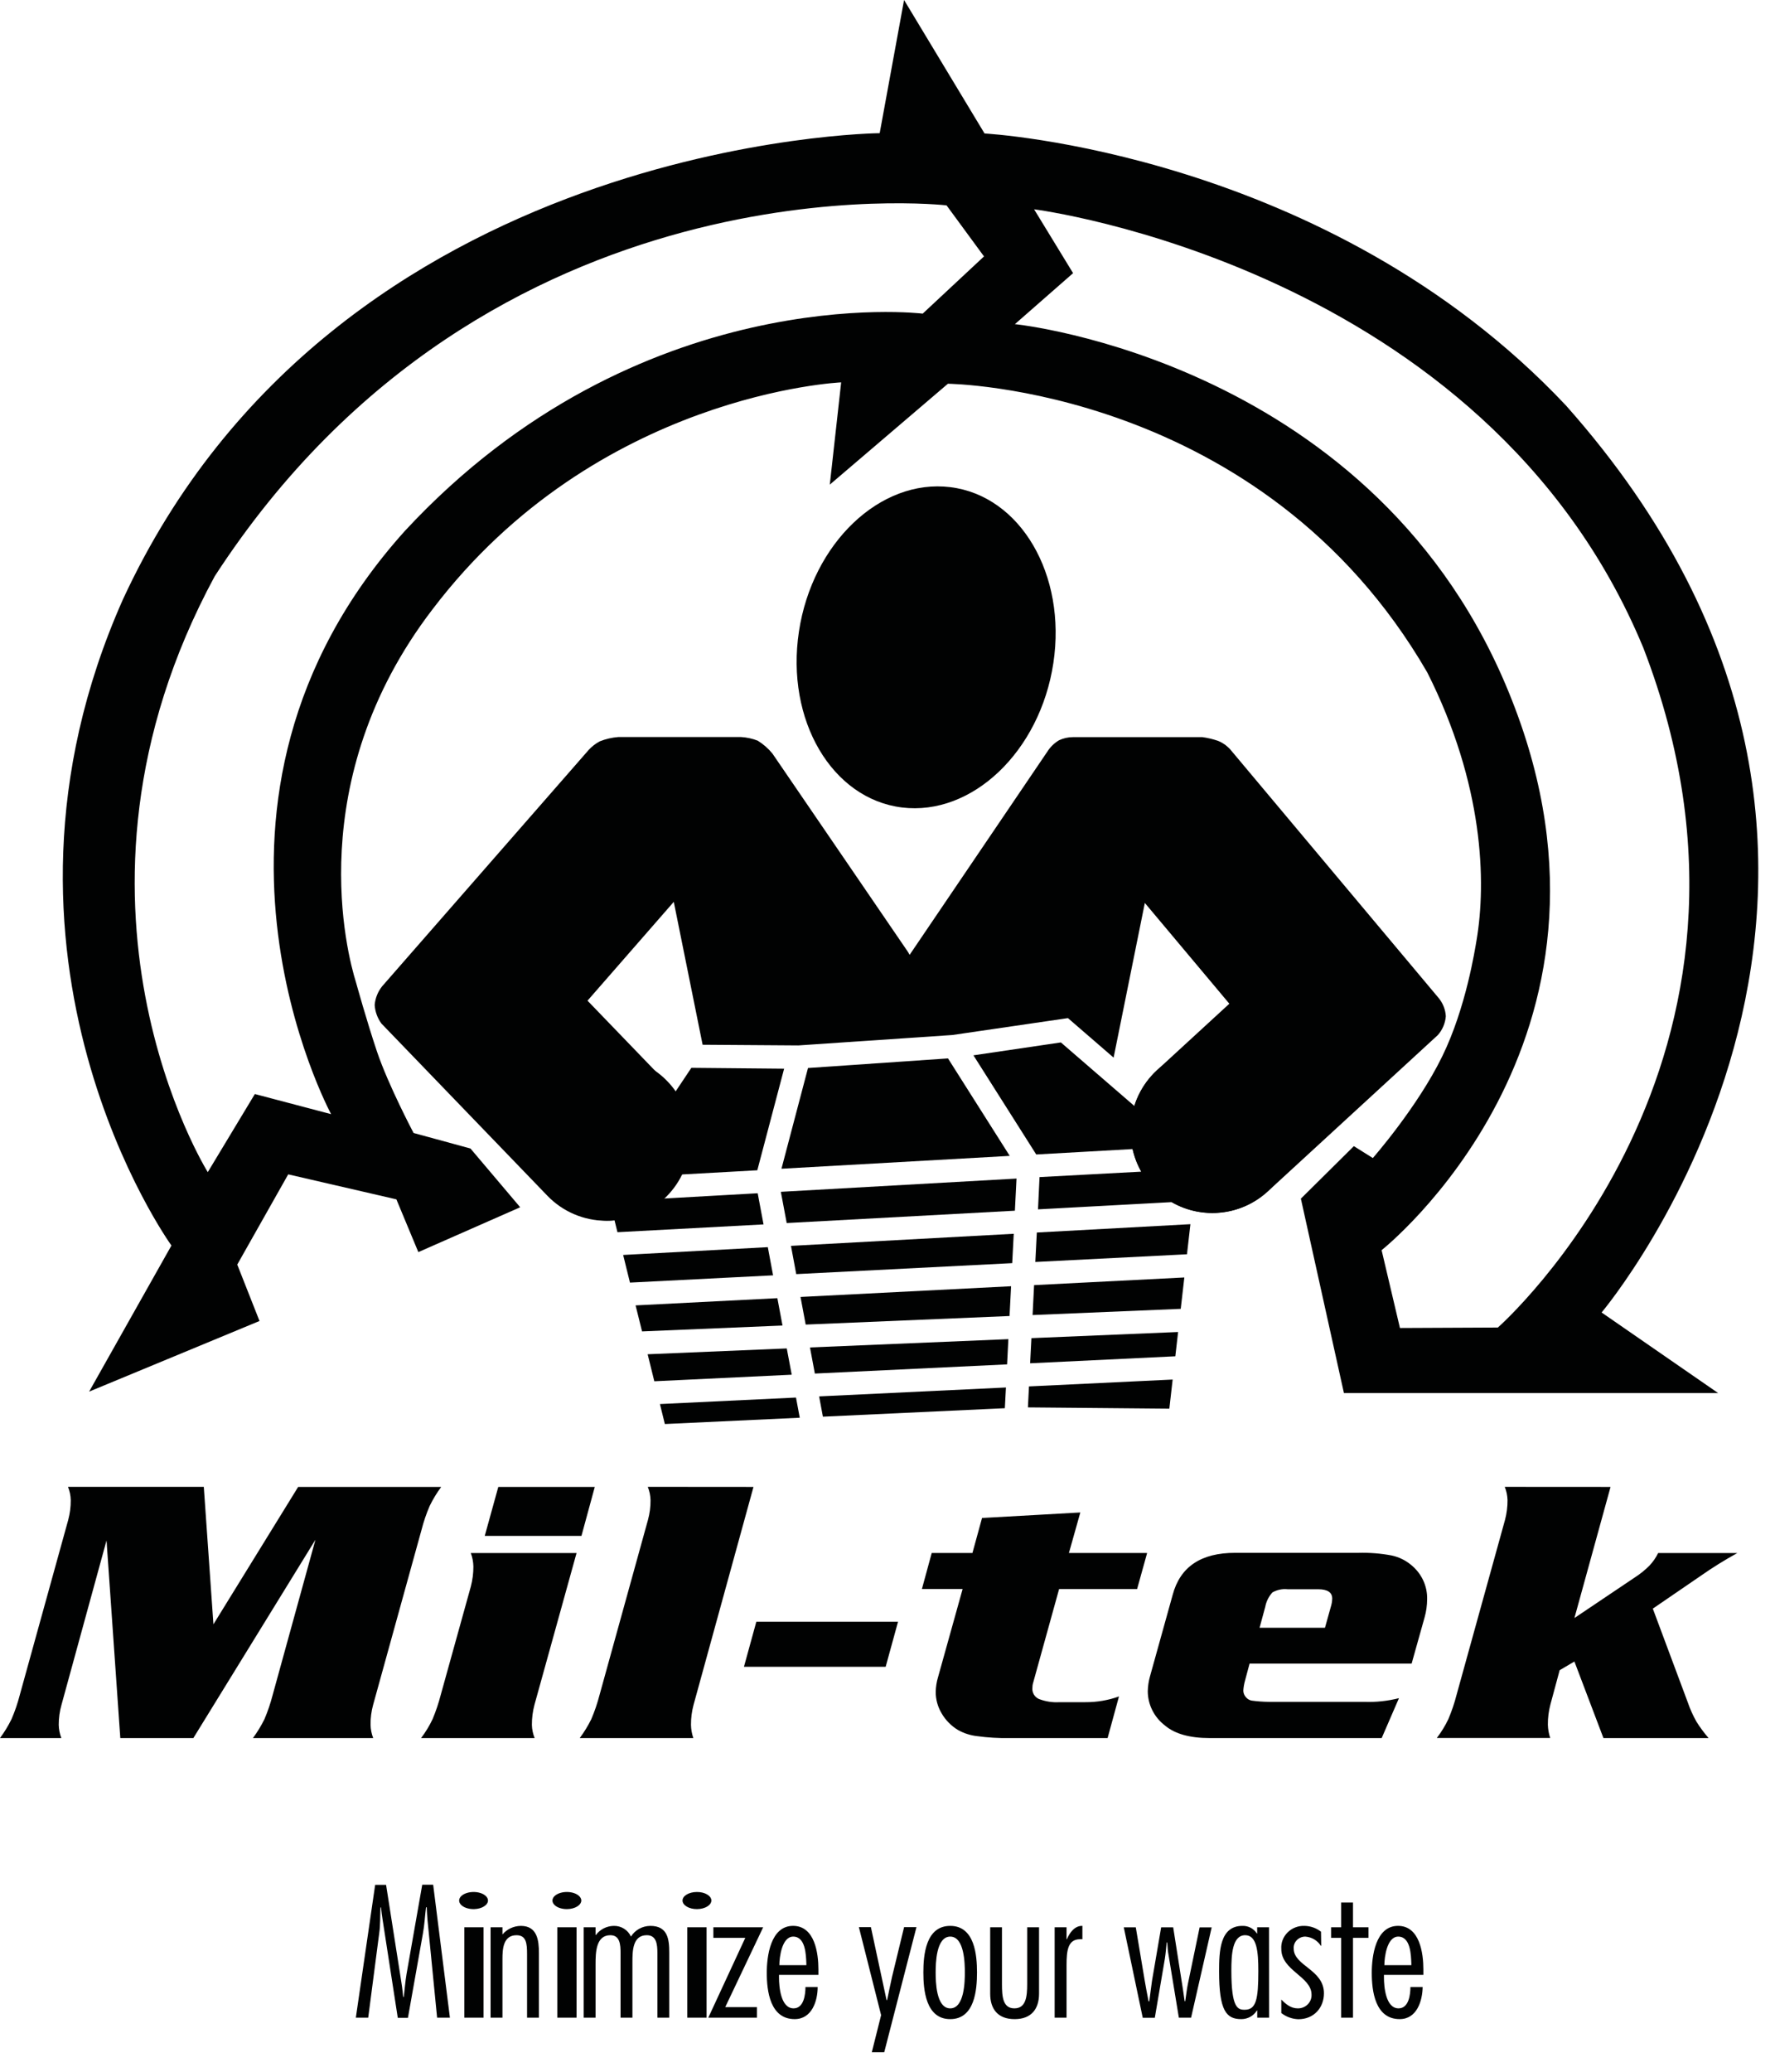
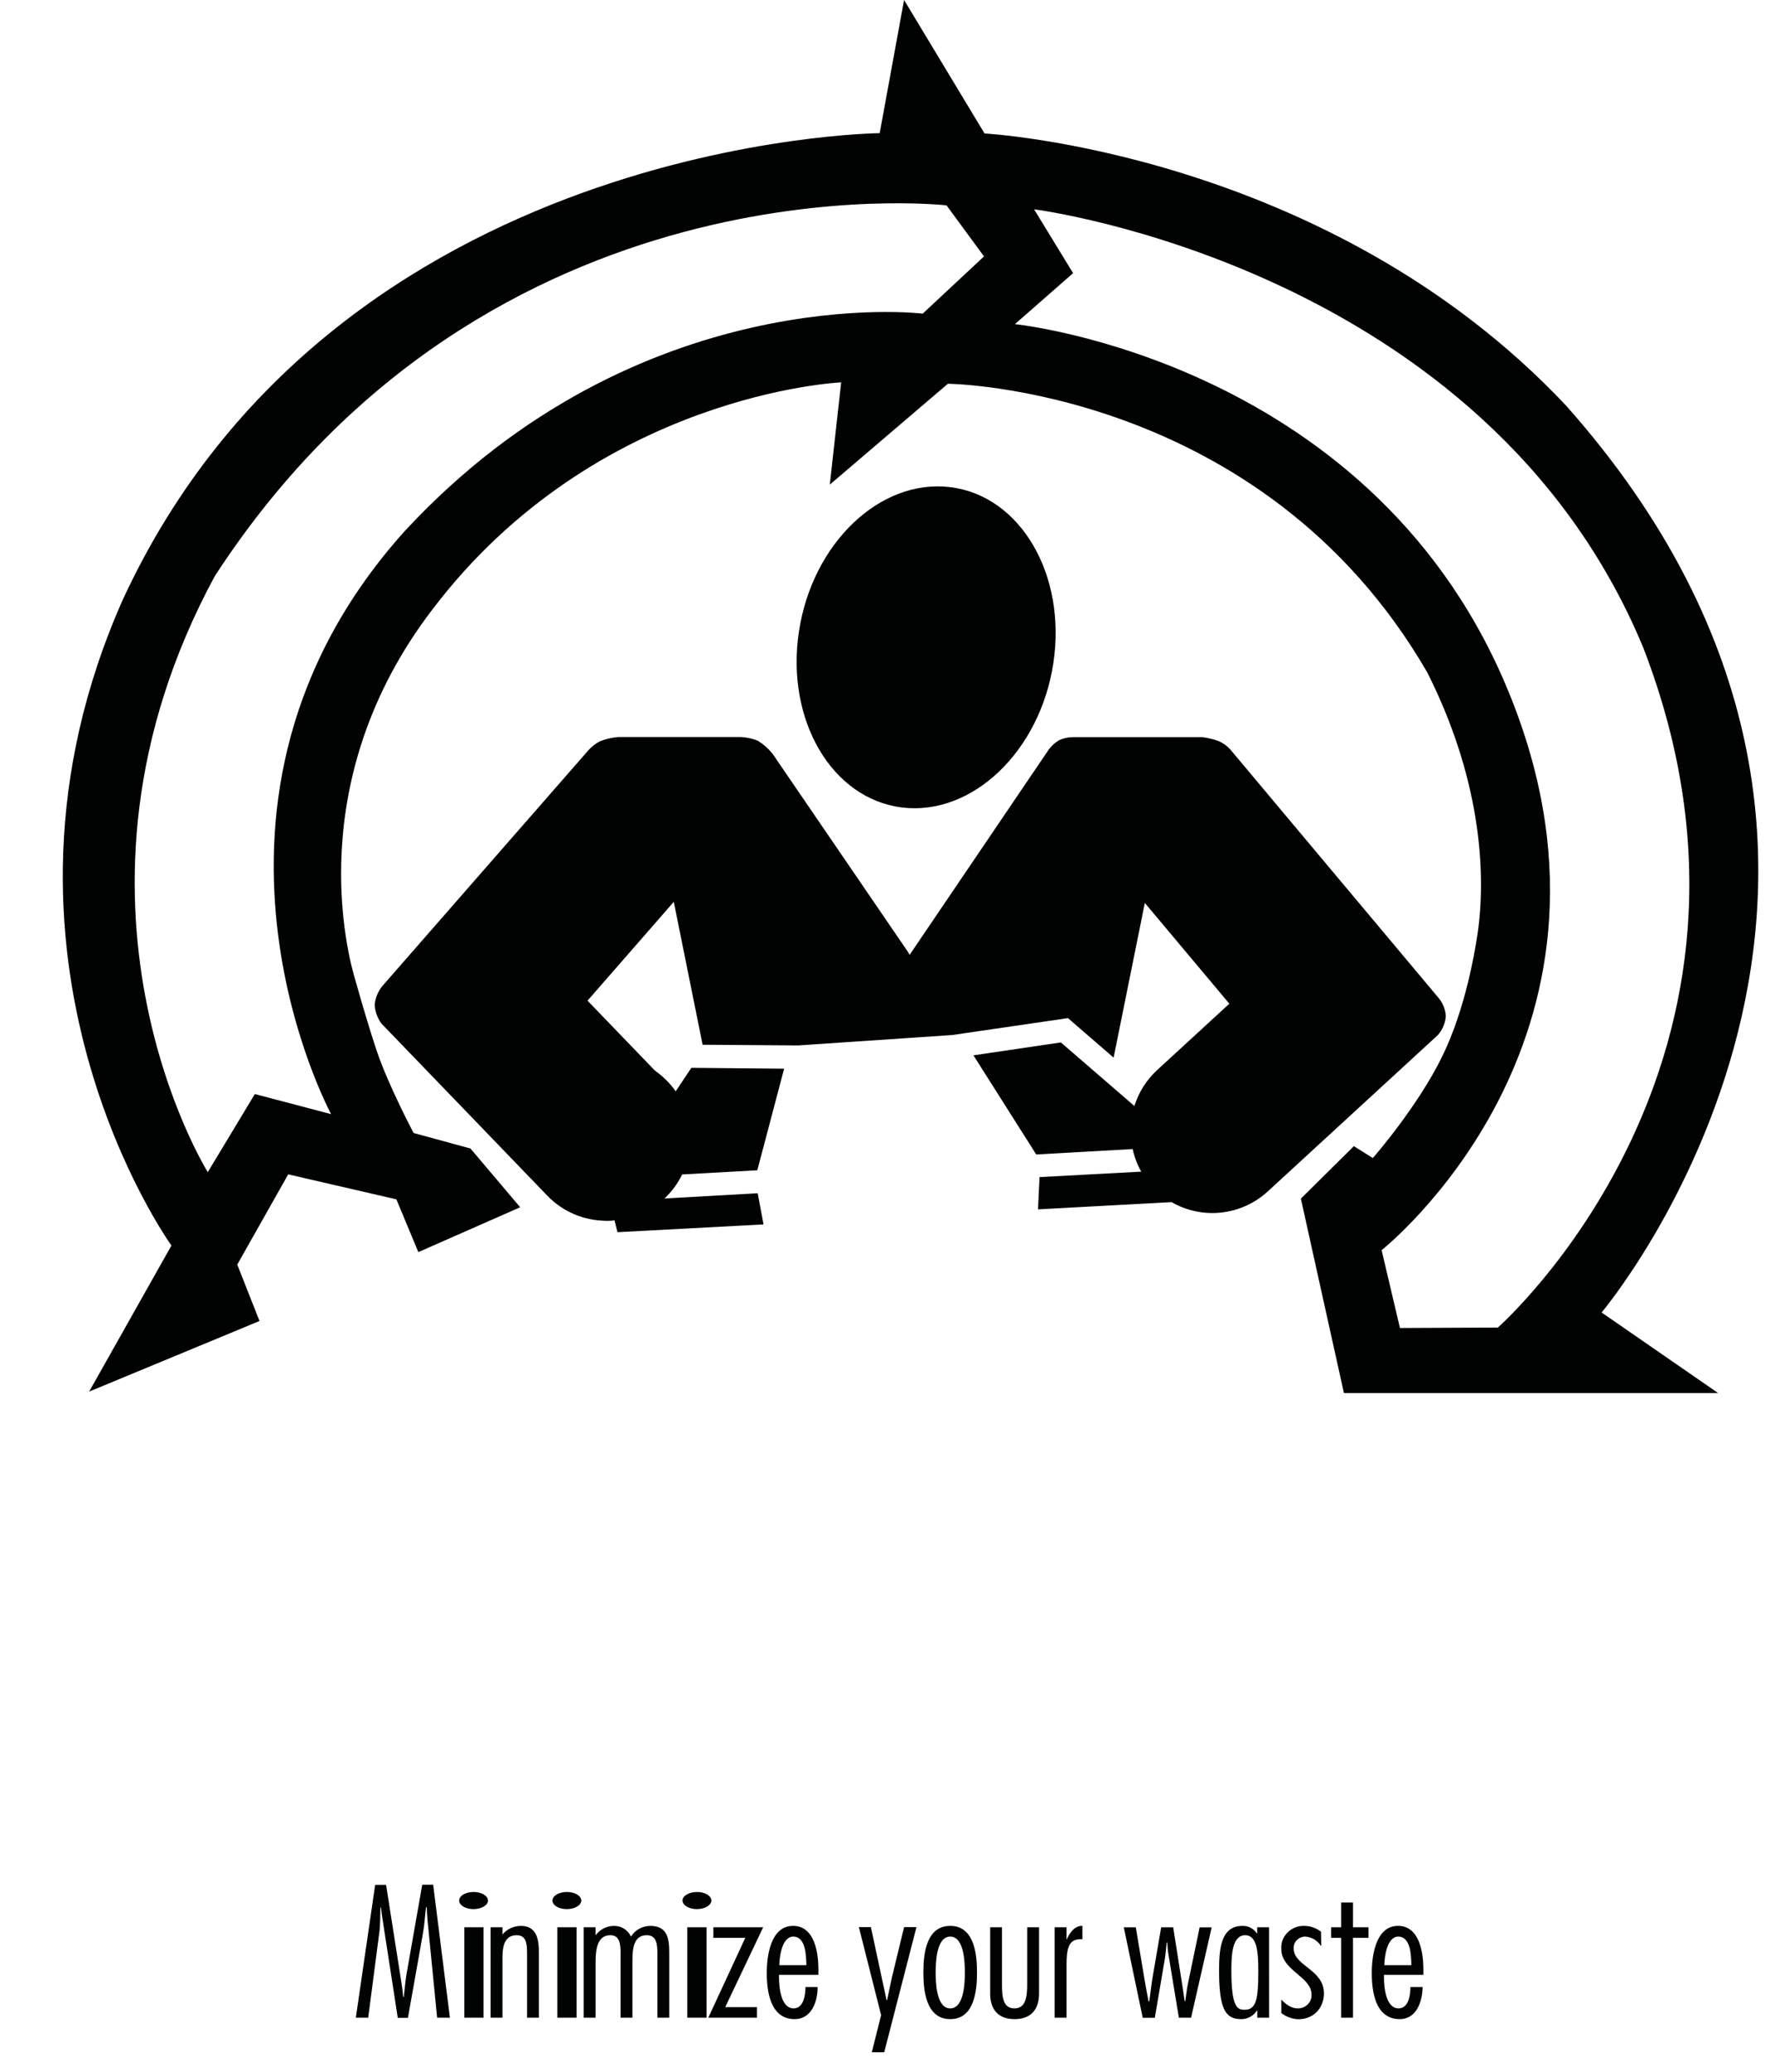
<svg xmlns="http://www.w3.org/2000/svg" version="1.1" id="Livello_1" x="0px" y="0px" width="108px" height="126px" viewBox="0 0 108 126" enable-background="new 0 0 108 126" xml:space="preserve">
  <g>
    <path fill="#010202" d="M27.375,122.712h-0.779l-0.586-5.961c-0.023-0.25-0.034-0.501-0.044-0.753h-0.044   c-0.068,0.536-0.091,1.061-0.19,1.597l-0.911,5.125h-0.618l-0.922-5.961c-0.044-0.252-0.067-0.501-0.098-0.753h-0.034   c-0.023,0.526,0,1.072-0.078,1.587l-0.667,5.119h-0.753l1.176-8.081h0.664l0.945,6.019c0.044,0.267,0.064,0.536,0.099,0.803h0.033   c0.055-0.458,0.089-0.931,0.167-1.393l0.956-5.435h0.665L27.375,122.712z M28.848,116.108c-0.357,0.008-0.688-0.112-0.834-0.306   c-0.147-0.193-0.083-0.422,0.164-0.574c0.248-0.153,0.625-0.203,0.958-0.126c0.333,0.077,0.553,0.269,0.556,0.479   C29.692,115.863,29.32,116.095,28.848,116.108z M29.421,122.712h-1.168v-5.499h1.168V122.712z M30.571,117.652   c0.274-0.327,0.684-0.519,1.119-0.524c1.01,0,1.101,0.901,1.101,1.65v3.934h-0.722v-3.86c0-0.653-0.043-1.156-0.643-1.156   c-0.82,0-0.854,0.866-0.854,1.447v3.569h-0.722v-5.499h0.722V117.652L30.571,117.652z M34.504,116.108   c-0.356,0.004-0.68-0.12-0.819-0.315c-0.141-0.193-0.071-0.418,0.178-0.57c0.249-0.151,0.625-0.197,0.955-0.12   c0.33,0.079,0.547,0.269,0.551,0.479C35.368,115.868,34.984,116.103,34.504,116.108z M35.082,122.712h-1.173v-5.499h1.173V122.712z    M36.237,117.676h0.024c0.25-0.335,0.647-0.538,1.075-0.548c0.457-0.014,0.875,0.248,1.054,0.652   c0.247-0.402,0.695-0.648,1.178-0.652c1.064,0,1.153,0.813,1.153,1.629v3.955h-0.722v-3.934c0-0.528-0.055-1.083-0.645-1.083   c-0.854,0-0.874,0.935-0.874,1.629v3.388h-0.722v-3.924c0-0.513-0.033-1.093-0.622-1.093c-0.875,0-0.899,1.052-0.899,1.755v3.262   h-0.721v-5.499h0.721V117.676L36.237,117.676z M42.414,116.108c-0.484,0.004-0.881-0.229-0.886-0.517   c-0.004-0.288,0.385-0.522,0.87-0.524c0.484-0.006,0.881,0.227,0.886,0.515C43.283,115.87,42.896,116.104,42.414,116.108z    M42.992,122.712h-1.174v-5.499h1.174V122.712z M46.058,122.712h-2.962l2.251-4.856h-1.942v-0.643h3.03l-2.308,4.856h1.931V122.712   z M47.399,120.107v0.161c0,0.545,0.099,1.876,0.888,1.876c0.63,0,0.721-0.858,0.721-1.296h0.743c0,0.836-0.345,1.95-1.399,1.95   c-1.498,0-1.698-1.714-1.698-2.819c0-0.988,0.224-2.852,1.6-2.852c1.332,0,1.542,1.684,1.542,2.645v0.335H47.399z M49.063,119.518   v-0.097c-0.023-0.524-0.044-1.641-0.8-1.641c-0.688,0-0.843,1.254-0.843,1.737H49.063L49.063,119.518z M53.801,124.813h-0.756   l0.566-2.256l-1.352-5.352h0.731l0.953,4.438h0.034c0.102-0.472,0.189-0.942,0.299-1.414l0.733-3.024h0.753L53.801,124.813z    M59.446,119.959c0,1.039-0.132,2.84-1.629,2.84c-1.498,0-1.635-1.801-1.635-2.84c0-1.043,0.137-2.831,1.635-2.831   C59.314,117.128,59.446,118.93,59.446,119.959z M56.93,119.959c0,0.535,0.021,2.186,0.888,2.186c0.866,0,0.888-1.65,0.888-2.186   c0-0.538-0.025-2.179-0.888-2.179C56.952,117.78,56.93,119.433,56.93,119.959z M60.965,117.213v3.45   c0,0.752,0.045,1.481,0.757,1.481c0.71,0,0.777-0.731,0.777-1.481v-3.45h0.722v4.04c0,0.923-0.466,1.546-1.485,1.546   c-1.021,0-1.488-0.611-1.488-1.546v-4.04H60.965z M64.895,117.94h0.021c0.156-0.383,0.466-0.826,0.942-0.813v0.813h-0.142   c-0.745,0-0.822,0.698-0.822,1.577v3.194h-0.724v-5.499h0.724V117.94z M72.471,122.712h-0.743l-0.657-3.989   c-0.029-0.189-0.029-0.395-0.055-0.589h-0.03c-0.035,0.333-0.057,0.664-0.112,1.005l-0.609,3.577H69.53l-1.153-5.499h0.731   l0.544,3.249c0.067,0.42,0.154,0.826,0.233,1.253h0.043c0.058-0.415,0.103-0.824,0.166-1.253l0.556-3.249h0.733l0.598,3.806   c0.035,0.227,0.069,0.463,0.099,0.688h0.035c0.056-0.353,0.091-0.72,0.166-1.074l0.71-3.419h0.733L72.471,122.712z M77.219,122.712   h-0.722v-0.432h-0.025c-0.197,0.321-0.557,0.519-0.944,0.519c-0.909,0-1.352-0.501-1.352-2.895c0-1.234,0.044-2.776,1.42-2.776   c0.355-0.012,0.692,0.167,0.876,0.459h0.021v-0.374h0.722L77.219,122.712L77.219,122.712z M75.764,117.695   c-0.797,0-0.842,1.221-0.842,2.155c0,2.271,0.387,2.38,0.809,2.38c0.701,0,0.832-0.633,0.832-2.359   C76.563,118.68,76.472,117.695,75.764,117.695z M80.39,118.339h-0.023c-0.203-0.322-0.551-0.529-0.942-0.559   c-0.197-0.002-0.385,0.077-0.519,0.215c-0.137,0.139-0.207,0.325-0.191,0.515c0,0.524,0.463,0.849,0.921,1.211   c0.457,0.363,0.919,0.783,0.919,1.505c0,0.881-0.611,1.579-1.557,1.579c-0.38-0.014-0.743-0.147-1.037-0.377v-0.82   c0.274,0.278,0.574,0.537,1.008,0.537c0.229,0.002,0.445-0.087,0.602-0.245c0.156-0.157,0.24-0.372,0.23-0.591   c0-0.547-0.455-0.913-0.923-1.31c-0.467-0.396-0.917-0.814-0.917-1.466c-0.027-0.374,0.112-0.739,0.385-1.009   c0.271-0.269,0.646-0.412,1.033-0.396c0.363,0.008,0.714,0.132,0.998,0.354L80.39,118.339L80.39,118.339z M83.265,117.855h-0.942   v4.856h-0.722v-4.856h-0.611v-0.643h0.611v-1.505h0.722v1.505h0.942V117.855z M84.207,120.107v0.161   c0,0.545,0.101,1.876,0.888,1.876c0.633,0,0.722-0.858,0.722-1.296h0.745c-0.016,0.836-0.347,1.95-1.398,1.95   c-1.498,0-1.699-1.714-1.699-2.819c0-0.988,0.223-2.852,1.599-2.852c1.329,0,1.541,1.684,1.541,2.645v0.335H84.207z    M85.873,119.518v-0.097c-0.021-0.524-0.043-1.641-0.798-1.641c-0.687,0-0.843,1.254-0.843,1.737H85.873z" />
    <g>
-       <path fill="#010202" d="M12.986,98.787l5.155-8.356h8.705c-0.272,0.366-0.508,0.757-0.706,1.165    c-0.201,0.468-0.365,0.95-0.491,1.443l-2.947,10.65c-0.108,0.395-0.161,0.803-0.155,1.211c0.007,0.275,0.061,0.548,0.161,0.805    H15.39c0.268-0.363,0.503-0.748,0.701-1.15c0.202-0.475,0.367-0.962,0.496-1.459l2.606-9.453l-7.428,12.063H7.32L6.482,93.688    L3.74,103.689c-0.112,0.395-0.167,0.803-0.166,1.211c0.006,0.275,0.06,0.548,0.158,0.805H0c0.27-0.363,0.504-0.748,0.701-1.15    c0.205-0.475,0.371-0.96,0.499-1.457l2.95-10.656c0.106-0.396,0.159-0.8,0.155-1.208c-0.005-0.276-0.063-0.549-0.168-0.809H12.4    L12.986,98.787L12.986,98.787z M35.081,94.451l-2.56,9.225c-0.108,0.404-0.161,0.818-0.158,1.234    c0.008,0.273,0.064,0.542,0.168,0.795h-6.911c0.274-0.359,0.509-0.746,0.701-1.152c0.199-0.477,0.363-0.962,0.491-1.457    l1.837-6.613c0.103-0.396,0.155-0.803,0.154-1.211c-0.006-0.28-0.059-0.557-0.158-0.82H35.081z M36.19,90.431l-0.811,2.978h-5.884    l0.824-2.978H36.19z M45.846,90.431l-3.648,13.259c-0.106,0.395-0.158,0.803-0.155,1.211c0.005,0.275,0.053,0.546,0.144,0.805    h-6.913c0.27-0.363,0.505-0.748,0.704-1.15c0.202-0.475,0.368-0.96,0.497-1.457l2.949-10.656c0.109-0.394,0.162-0.8,0.158-1.208    c-0.006-0.276-0.063-0.549-0.168-0.809L45.846,90.431L45.846,90.431z M46.019,98.63h8.622l-0.753,2.74h-8.622L46.019,98.63z     M69.797,94.451l-0.611,2.194h-4.746l-1.576,5.688c-0.035,0.11-0.049,0.225-0.049,0.337c-0.021,0.274,0.132,0.534,0.387,0.654    c0.399,0.156,0.832,0.226,1.262,0.199h1.575c0.698,0.004,1.391-0.114,2.045-0.349l-0.692,2.532h-5.977    c-0.654,0.01-1.31-0.028-1.96-0.117c-0.412-0.045-0.811-0.175-1.169-0.376c-0.414-0.251-0.756-0.6-0.994-1.012    c-0.236-0.396-0.359-0.844-0.359-1.3c0.007-0.306,0.054-0.611,0.143-0.905l1.494-5.354h-2.477l0.598-2.194h2.477l0.584-2.128    l5.98-0.335l-0.694,2.463L69.797,94.451z M85.12,103.279l-1.051,2.426H73.603c-1.213,0-2.116-0.253-2.716-0.76    c-0.662-0.503-1.047-1.271-1.051-2.084c0.006-0.302,0.05-0.604,0.132-0.896l1.381-4.963c0.455-1.712,1.726-2.567,3.815-2.562    h7.499c0.671-0.018,1.343,0.035,2.002,0.159c0.434,0.091,0.836,0.282,1.175,0.561c0.648,0.515,1.014,1.289,0.994,2.098    c-0.002,0.377-0.052,0.748-0.156,1.112l-0.788,2.808H76.03l-0.276,1.032c-0.056,0.2-0.093,0.407-0.104,0.612    c0.002,0.139,0.053,0.272,0.142,0.379c0.085,0.11,0.207,0.191,0.346,0.223c0.36,0.05,0.72,0.077,1.08,0.079h5.789    C83.718,103.531,84.43,103.453,85.12,103.279L85.12,103.279z M76.639,98.996h3.979l0.354-1.266    c0.053-0.164,0.082-0.335,0.087-0.505c0-0.381-0.286-0.57-0.858-0.57h-1.855c-0.321-0.035-0.646,0.034-0.927,0.193    c-0.225,0.249-0.375,0.553-0.436,0.88L76.639,98.996z M97.994,90.431l-2.198,7.974l3.709-2.492c0.312-0.203,0.602-0.438,0.86-0.7    c0.213-0.227,0.392-0.482,0.524-0.761h4.819c-0.771,0.426-1.519,0.89-2.236,1.393l-2.906,1.989l2.131,5.71    c0.137,0.402,0.315,0.791,0.524,1.164c0.219,0.351,0.468,0.684,0.738,0.998h-6.397l-1.767-4.656l-0.897,0.528l-0.565,2.093    c-0.104,0.398-0.156,0.809-0.152,1.223c0.008,0.273,0.054,0.546,0.143,0.806h-6.9c0.274-0.36,0.511-0.745,0.704-1.151    c0.199-0.475,0.367-0.962,0.493-1.457l2.95-10.648c0.106-0.396,0.157-0.8,0.155-1.208c-0.008-0.276-0.063-0.549-0.169-0.809    L97.994,90.431L97.994,90.431z" />
-     </g>
+       </g>
    <g transform="translate(3)">
      <path fill="#010202" d="M92.287,24.667C77.748,9.223,56.905,8.118,56.905,8.118L52.008,0l-1.483,8.099    c0,0-33.056,0.286-46.042,28.348C-5.222,58.24,7.431,75.75,7.431,75.75l-5.008,8.885L12.79,80.34l-1.354-3.431l3.101-5.487    l6.581,1.52l1.336,3.209l6.197-2.728l-3.025-3.573l-3.461-0.944c0,0-1.534-2.895-2.232-4.965c-0.651-1.943-1.234-4.07-1.278-4.216    c-0.521-1.657-3.326-12.236,4.658-22.662c9.992-13.155,24.868-13.808,24.868-13.808l-0.692,6.219l7.186-6.135    c0,0,19.109,0.183,29.168,17.558c3.438,6.817,3.599,12.756,2.997,16.291c-0.095,0.555-0.643,4.111-2.086,7.056    c-1.509,3.096-4.224,6.186-4.224,6.186l-1.154-0.724l-3.224,3.194l2.62,11.825h22.771l-7.093-4.902    C94.45,79.821,117.276,52.798,92.287,24.667L92.287,24.667z M53.142,19.074c0,0-17.288-2.121-31.509,13.218    C6.842,48.729,17.147,67.76,17.147,67.76l-4.641-1.223l-2.864,4.75c0,0-10.281-16.443,0.422-36.24    C26.8,9.286,54.593,12.49,54.593,12.49l2.279,3.105L53.142,19.074z M88.137,80.738l-5.957,0.028l-1.116-4.734    c0,0,16.108-12.72,7.933-33.443c-8.097-20.642-30.245-22.875-30.245-22.875l3.54-3.101l-2.372-3.883    c0,0,27.444,3.469,37.065,26.661C106.674,64.459,88.137,80.738,88.137,80.738z" />
      <path fill="#010202" d="M61.092,40.326c-0.813,5.378-4.947,9.31-9.213,8.783c-4.265-0.527-7.082-5.316-6.268-10.7    c0.815-5.382,4.948-9.31,9.214-8.781C59.089,30.155,61.904,34.949,61.092,40.326z" />
-       <ellipse fill="#010202" cx="70.766" cy="68.769" rx="4.981" ry="4.999" />
      <ellipse fill="#010202" cx="34.028" cy="69.237" rx="4.982" ry="4.999" />
-       <path fill="#010202" d="M44.871,82.009l-8.465,0.354l0.406,1.643l8.36-0.4L44.871,82.009z M46.58,83.537l11.697-0.559l0.077-1.534    l-12.071,0.505L46.58,83.537z M47.069,86.159l11.071-0.515l0.066-1.26l-11.366,0.542L47.069,86.159z M44.299,78.952l-8.627,0.439    l0.394,1.582l8.546-0.357L44.299,78.952z M46.022,80.558l12.404-0.521l0.093-1.811l-12.812,0.652L46.022,80.558z M46.163,64.954    l-1.615,6.126l13.889-0.782l-3.756-5.928L46.163,64.954z M43.718,75.849l-8.802,0.475l0.414,1.681l8.708-0.442L43.718,75.849z     M45.447,77.489l13.141-0.667l0.093-1.786l-13.554,0.735L45.447,77.489z M59.828,79.978l9.014-0.377l0.219-1.908l-9.142,0.465    L59.828,79.978z M59.678,82.912l8.835-0.425l0.169-1.477l-8.925,0.373L59.678,82.912z M59.994,76.75l9.228-0.468l0.209-1.83    l-9.345,0.507L59.994,76.75z M59.544,85.594l8.605,0.078l0.201-1.771l-8.743,0.418L59.544,85.594z M37.153,85.391l0.3,1.215    l8.208-0.383l-0.229-1.227L37.153,85.391z M44.867,74.383l13.884-0.751l0.099-1.954L44.51,72.484L44.867,74.383z" />
      <path fill="#010202" d="M84.527,60.688L71.853,45.576c-0.209-0.229-0.465-0.408-0.751-0.522c-0.306-0.104-0.621-0.179-0.942-0.223    h-7.878c-0.292,0-0.582,0.066-0.846,0.19c-0.288,0.172-0.531,0.408-0.71,0.69l-8.379,12.359c-0.043-0.073-0.081-0.146-0.132-0.22    l-8.216-12.019c-0.253-0.31-0.556-0.575-0.896-0.785c-0.322-0.125-0.662-0.2-1.007-0.221h-7.482    c-0.383,0.031-0.761,0.119-1.119,0.261c-0.254,0.135-0.483,0.312-0.677,0.523L20.255,59.98c-0.263,0.326-0.422,0.723-0.458,1.139    c0.026,0.408,0.169,0.8,0.409,1.129l10.096,10.471c0.938,0.975,2.233,1.526,3.585,1.524c0.167,0,0.335-0.01,0.503-0.029    l0.179,0.726l8.888-0.474l-0.355-1.895l-5.807,0.327l0.065-0.056c0.416-0.407,0.759-0.883,1.014-1.407l4.705-0.261l1.631-6.178    l-5.644-0.053l-1.023,1.533c-0.168-0.258-0.36-0.5-0.573-0.72l-4.722-4.897l5.248-6.01l1.755,8.691l5.825,0.041l9.376-0.634    l7.028-1.027l2.778,2.403l1.9-9.407l5.142,6.128l-4.39,4.033c-0.647,0.594-1.126,1.349-1.387,2.188l-4.474-3.866l-5.32,0.784    l3.821,6.03l5.868-0.329c0.104,0.482,0.278,0.944,0.521,1.374l-6.188,0.331l-0.093,1.962l8.128-0.439    c1.882,1.083,4.25,0.82,5.853-0.652l10.347-9.509c0.282-0.318,0.452-0.72,0.485-1.145C84.948,61.395,84.792,61.004,84.527,60.688z    " />
    </g>
  </g>
</svg>